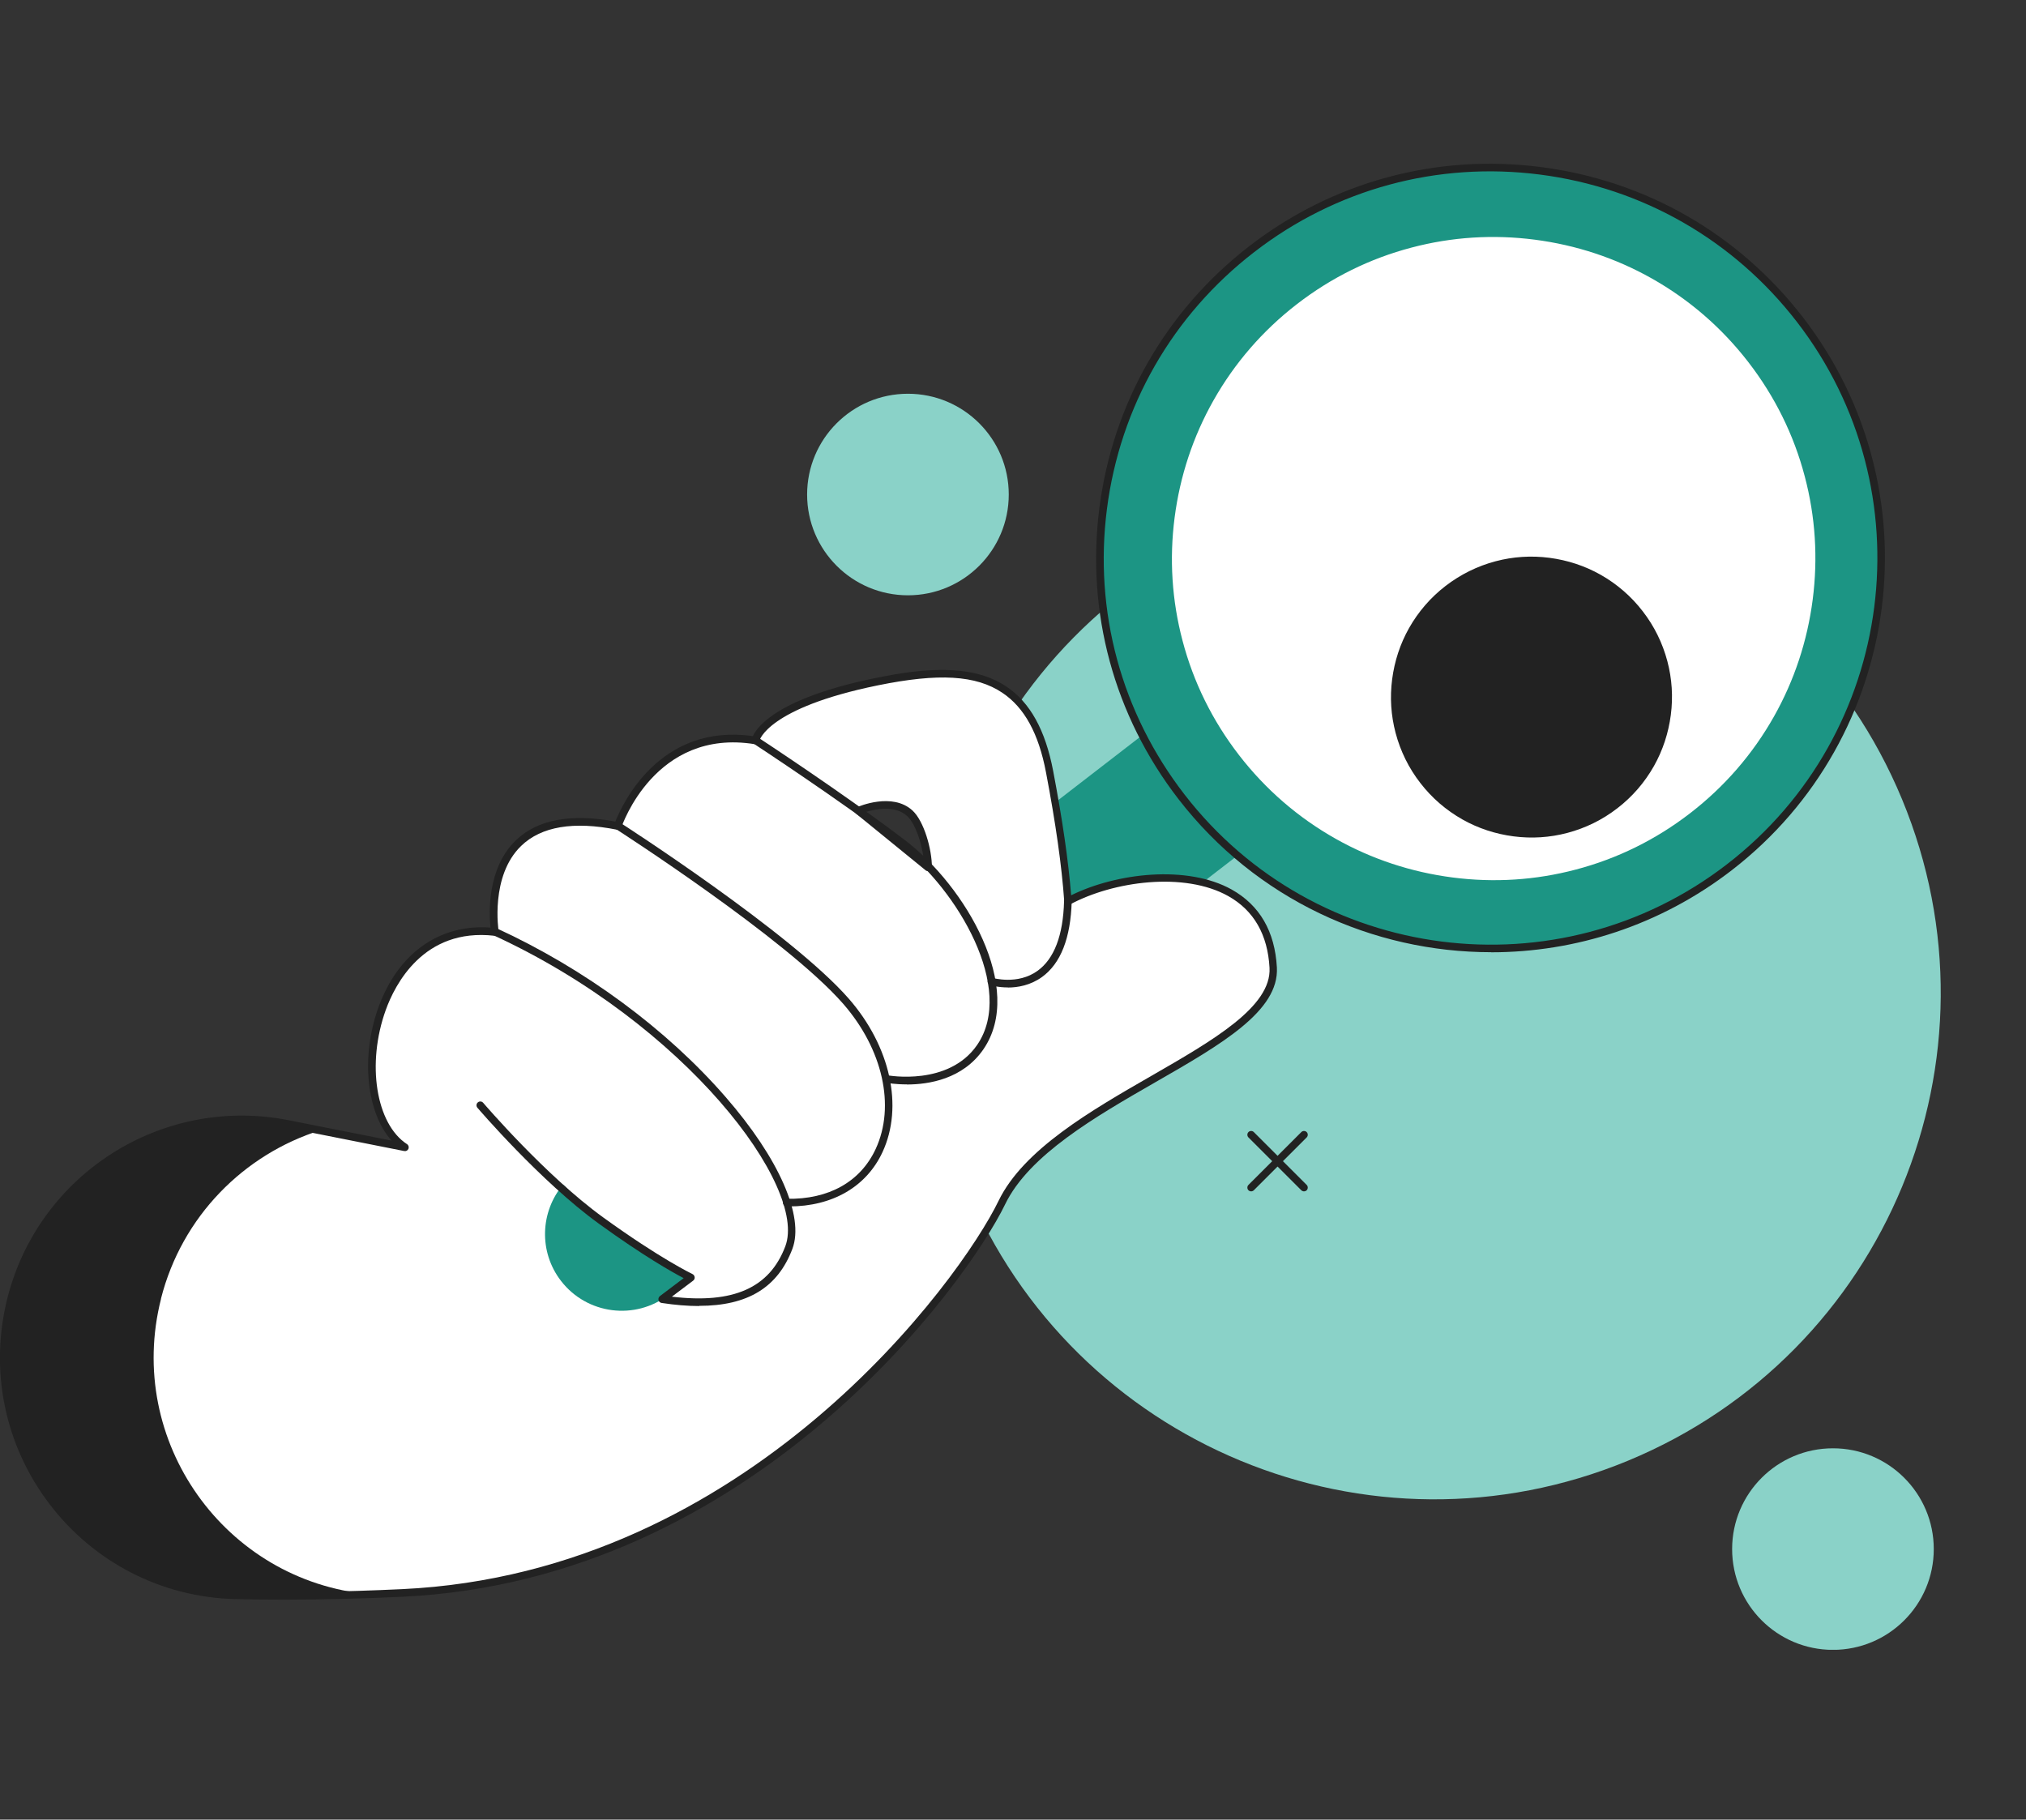
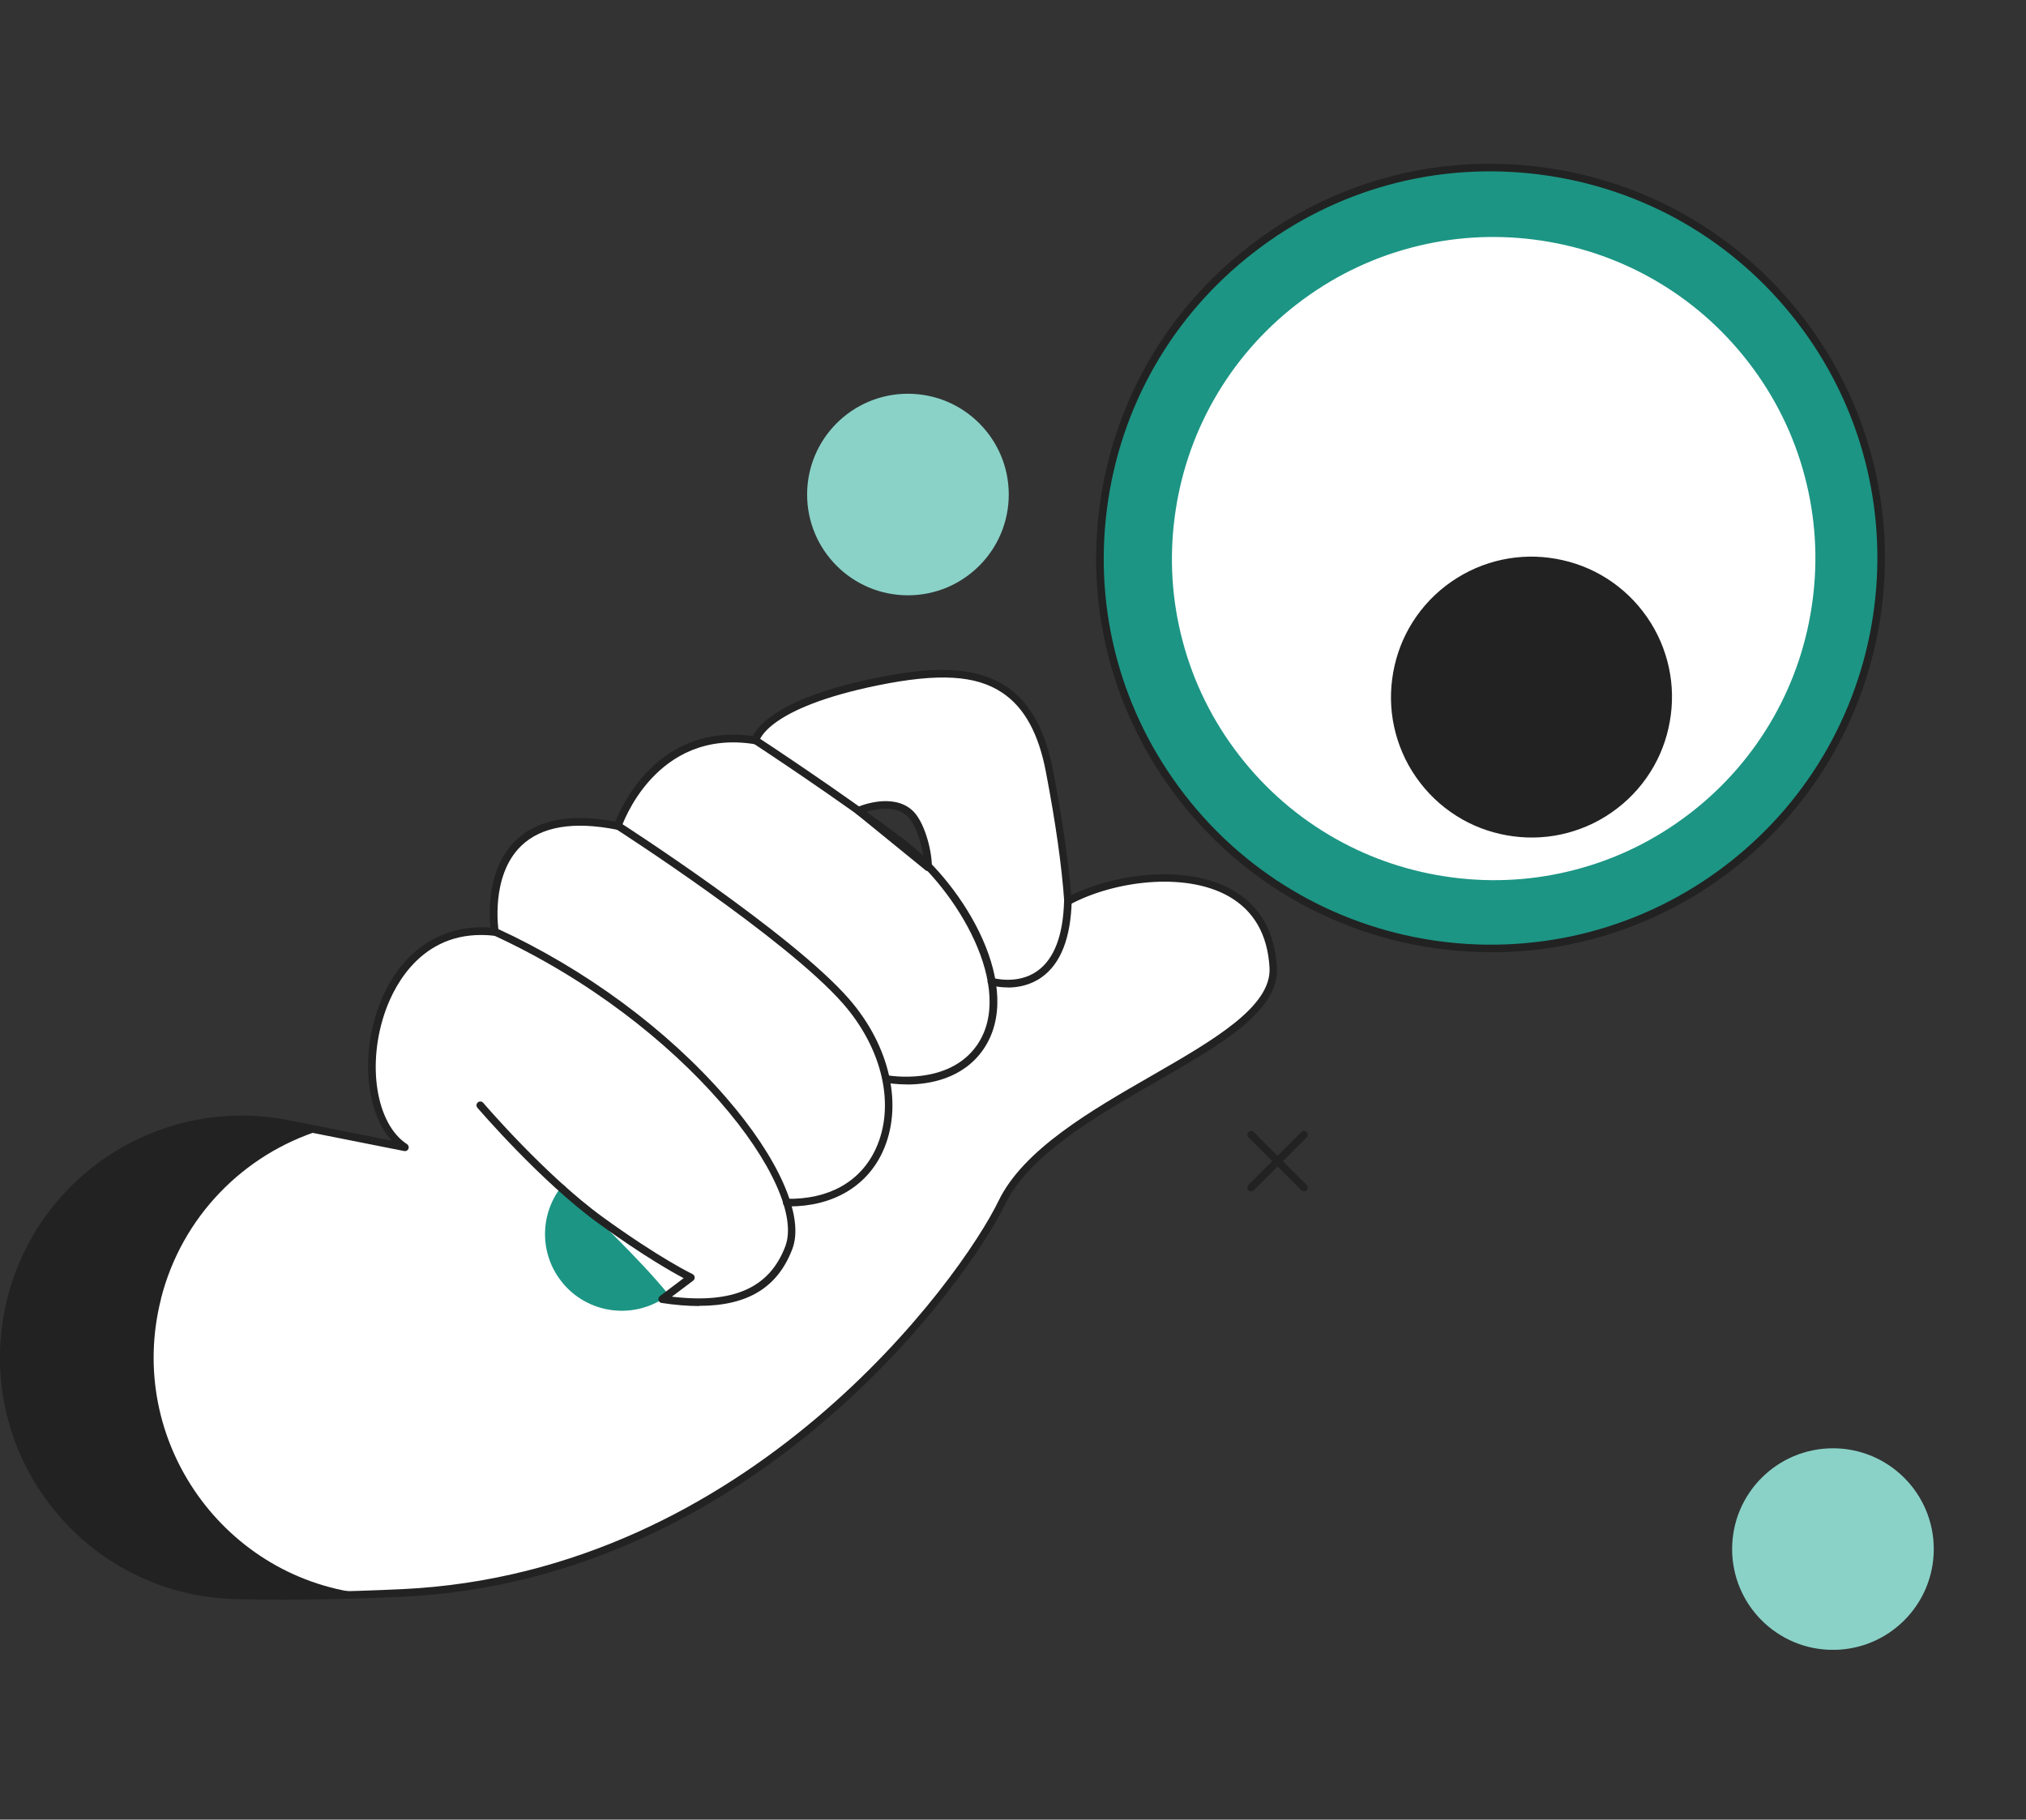
<svg xmlns="http://www.w3.org/2000/svg" width="334" height="300" viewBox="0 0 334 300" fill="none">
  <rect x="0" y="0" width="334" height="300" fill="#333333" stroke="none" />
  <g clip-path="url(#clip0_2231_59506)">
    <g clip-path="url(#clip1_2231_59506)">
      <path d="M302.174 272.015C311.353 272.015 318.795 264.576 318.795 255.399C318.795 246.223 311.353 238.783 302.174 238.783C292.994 238.783 285.553 246.223 285.553 255.399C285.553 264.576 292.994 272.015 302.174 272.015Z" fill="#8AD2C8" />
-       <path d="M268.391 240.825C310.986 223.187 331.213 174.37 313.57 131.789C295.926 89.207 247.093 68.986 204.498 86.624C161.903 104.262 141.676 153.079 159.319 195.661C176.963 238.242 225.796 258.463 268.391 240.825Z" fill="#8AD2C8" />
-       <path d="M228.876 105.872C224.609 100.349 216.658 99.331 211.132 103.597L173.967 132.293C173.967 132.293 177.905 152.112 174.641 163.728L226.6 123.611C232.126 119.345 233.144 111.396 228.876 105.872Z" fill="#1C9584" />
      <path d="M309.762 98.715C313.468 63.351 287.794 31.68 252.419 27.976C217.044 24.271 185.362 49.936 181.657 85.3C177.951 120.664 203.625 152.335 239 156.039C274.375 159.744 306.056 134.079 309.762 98.715Z" fill="#1C9584" />
      <path d="M245.813 156.992C226.332 156.992 207.075 148.31 194.272 131.739C183.656 117.997 179.029 100.948 181.245 83.718C183.461 66.489 192.251 51.16 205.997 40.547C219.743 29.949 236.783 25.323 254.019 27.539C271.254 29.754 286.587 38.541 297.203 52.283C319.125 80.649 313.869 121.56 285.494 143.475C273.679 152.591 259.694 157.007 245.813 157.007V156.992ZM206.761 41.565C193.284 51.968 184.659 67.013 182.488 83.898C180.317 100.783 184.854 117.518 195.276 130.991C216.763 158.818 256.894 163.968 284.73 142.472C312.567 120.991 317.718 80.874 296.215 53.046C285.808 39.574 270.759 30.952 253.869 28.781C236.978 26.611 220.237 31.146 206.761 41.565Z" fill="#222222" />
      <path d="M193.643 85.335C194.527 78.509 196.668 72.012 200.037 66.04C203.526 59.857 208.168 54.498 213.828 50.127C219.489 45.756 225.852 42.613 232.711 40.816C239.344 39.065 246.172 38.631 253 39.514C259.828 40.397 266.327 42.538 272.302 45.906C278.486 49.394 283.847 54.034 288.219 59.693C292.591 65.351 295.736 71.713 297.533 78.569C299.285 85.2 299.719 92.026 298.836 98.852C297.952 105.678 295.811 112.174 292.442 118.147C288.953 124.329 284.311 129.688 278.651 134.059C272.99 138.43 266.627 141.574 259.768 143.37C253.135 145.122 246.307 145.556 239.479 144.672C232.651 143.789 226.152 141.649 220.177 138.281C213.993 134.793 208.632 130.152 204.26 124.494C199.888 118.836 196.743 112.474 194.946 105.618C193.194 98.987 192.76 92.161 193.643 85.335Z" fill="white" />
      <path d="M229.506 111.98C229.895 109.001 230.823 106.157 232.291 103.552C233.818 100.858 235.84 98.508 238.31 96.606C240.781 94.705 243.566 93.328 246.561 92.535C249.451 91.772 252.431 91.577 255.426 91.966C258.406 92.355 261.251 93.283 263.856 94.75C266.551 96.277 268.902 98.298 270.804 100.768C272.721 103.238 274.083 106.022 274.877 109.016C275.641 111.905 275.835 114.884 275.446 117.878C275.057 120.857 274.128 123.701 272.661 126.305C271.133 129 269.112 131.35 266.641 133.251C264.17 135.167 261.385 136.529 258.391 137.323C255.501 138.086 252.521 138.281 249.526 137.891C246.531 137.502 243.701 136.574 241.096 135.107C238.4 133.58 236.049 131.559 234.148 129.09C232.231 126.62 230.868 123.835 230.075 120.842C229.311 117.953 229.116 114.974 229.506 111.98Z" fill="#222222" />
      <path d="M209.906 159.522C208.903 141.2 186.397 142.996 176.065 148.579C175.526 141.17 174.208 133.341 173.04 127.218C169.851 110.438 159.219 109.39 144.575 112.384C125.393 116.306 124.554 122.069 124.554 122.069C107.379 119.27 101.869 136.17 101.869 136.17C77.895 131.38 81.594 153.639 81.594 153.639C60.81 151.244 56.318 182.32 66.755 189.131L47.528 185.314C27.059 181.257 6.979 193.921 1.843 214.144C-4.341 238.514 13.672 262.39 38.828 263.018C46.75 263.213 55.869 263.123 66.365 262.629C125.498 259.83 160.192 208.591 165.164 198.292C173.429 181.197 210.625 172.799 209.906 159.537V159.522ZM141.52 133.655C141.52 133.655 146.925 131.245 149.995 134.104C151.687 135.676 152.99 140.032 152.99 143.011L141.52 133.67V133.655Z" fill="white" />
      <path d="M46.883 263.737C44.112 263.737 41.417 263.707 38.812 263.647C26.668 263.348 15.482 257.615 8.115 247.915C0.733 238.185 -1.768 225.82 1.227 213.995C6.453 193.442 26.832 180.568 47.631 184.7L64.552 188.053C60.449 183.487 59.416 174.296 62.396 166.063C65.615 157.157 72.473 152.307 80.859 152.935C80.604 150.495 80.304 143.131 85.036 138.55C88.585 135.122 94.096 134.089 101.448 135.451C102.571 132.607 108.74 119.18 124.118 121.365C124.882 119.704 128.401 115.034 144.423 111.77C151.76 110.273 160.056 109.27 165.911 113.192C169.819 115.812 172.334 120.363 173.622 127.114C175.149 135.137 176.123 141.843 176.587 147.606C184.089 143.909 195.724 142.562 203.061 146.663C207.673 149.253 210.174 153.564 210.503 159.507C210.892 166.692 201.399 172.156 190.393 178.473C180.66 184.071 169.639 190.403 165.701 198.561C159.427 211.525 124.193 260.519 66.364 263.258C59.566 263.572 53.037 263.737 46.868 263.737H46.883ZM39.845 185.179C22.52 185.179 6.872 196.885 2.455 214.294C-0.45 225.745 1.976 237.721 9.118 247.151C16.246 256.537 27.072 262.09 38.842 262.39C47.272 262.599 56.526 262.465 66.334 262.001C123.549 259.291 158.394 210.836 164.608 198.008C168.711 189.505 179.926 183.068 189.809 177.38C200.006 171.512 209.635 165.974 209.29 159.567C208.991 154.088 206.7 150.106 202.492 147.741C195.26 143.684 183.535 145.271 176.377 149.133C176.198 149.238 175.958 149.238 175.778 149.133C175.599 149.028 175.464 148.834 175.449 148.624C175.03 142.711 174.041 135.751 172.439 127.338C171.226 120.931 168.875 116.65 165.252 114.225C160.909 111.306 154.755 110.947 144.707 112.998C126.469 116.725 125.196 122.099 125.181 122.159C125.151 122.324 125.062 122.473 124.927 122.578C124.792 122.683 124.627 122.713 124.448 122.698C107.976 120.018 102.511 136.215 102.451 136.38C102.346 136.679 102.032 136.859 101.732 136.799C94.545 135.362 89.229 136.26 85.92 139.463C80.769 144.433 82.191 153.459 82.206 153.549C82.236 153.744 82.176 153.938 82.041 154.088C81.907 154.238 81.712 154.298 81.517 154.283C69.808 152.935 65.076 162.396 63.593 166.527C60.404 175.374 61.976 185.299 67.097 188.637C67.352 188.801 67.442 189.116 67.337 189.4C67.217 189.685 66.933 189.834 66.633 189.774L47.407 185.957C44.876 185.448 42.346 185.209 39.845 185.209V185.179ZM152.988 143.625C152.853 143.625 152.704 143.58 152.599 143.49L141.129 134.149C140.964 134.014 140.874 133.79 140.904 133.58C140.934 133.371 141.069 133.176 141.278 133.086C141.518 132.982 147.103 130.557 150.442 133.64C152.314 135.377 153.632 139.972 153.632 142.996C153.632 143.235 153.497 143.46 153.273 143.565C153.183 143.61 153.093 143.625 153.003 143.625H152.988ZM142.776 133.865L152.269 141.604C151.97 138.984 150.907 135.811 149.559 134.553C147.582 132.712 144.378 133.371 142.761 133.865H142.776Z" fill="#222222" />
      <path d="M26.534 214.129C29.992 200.507 40.235 190.313 52.813 186.347L47.542 185.299C27.073 181.242 6.992 193.906 1.856 214.129C-4.328 238.499 13.686 262.375 38.842 263.004C45.341 263.168 52.648 263.138 60.869 262.839C37.135 260.668 20.589 237.631 26.549 214.129H26.534Z" fill="#222222" />
-       <path d="M92.823 195.313C89.064 199.774 88.78 206.39 92.494 211.195C96.761 216.719 104.712 217.737 110.238 213.471L113.906 210.641C105.611 207.693 97.165 199.804 92.838 195.313H92.823Z" fill="#1C9584" />
+       <path d="M92.823 195.313C89.064 199.774 88.78 206.39 92.494 211.195C96.761 216.719 104.712 217.737 110.238 213.471C105.611 207.693 97.165 199.804 92.838 195.313H92.823Z" fill="#1C9584" />
      <path d="M115.254 215.327C113.367 215.327 111.316 215.162 109.07 214.818C108.815 214.788 108.621 214.593 108.561 214.354C108.501 214.114 108.591 213.845 108.785 213.695L112.709 210.731C110.822 209.743 106.09 207.079 98.708 201.735C89.11 194.789 78.808 182.754 78.703 182.634C78.478 182.365 78.508 181.976 78.778 181.751C79.047 181.526 79.436 181.556 79.661 181.826C79.766 181.946 89.963 193.861 99.442 200.717C108.92 207.573 114.116 210.028 114.161 210.058C114.356 210.147 114.49 210.342 114.52 210.567C114.55 210.791 114.446 211.001 114.281 211.135L110.762 213.785C120.914 214.997 126.874 212.333 129.464 205.477C133.163 195.672 113.068 168.788 81.338 154.193C81.024 154.043 80.889 153.669 81.024 153.355C81.173 153.04 81.548 152.905 81.862 153.04C96.432 159.746 109.849 169.626 119.627 180.868C128.416 190.972 132.639 200.567 130.632 205.896C128.237 212.243 123.295 215.297 115.254 215.297V215.327Z" fill="#222222" />
      <path d="M130.078 198.906C129.943 198.906 129.809 198.906 129.689 198.906C129.345 198.906 129.06 198.621 129.075 198.262C129.075 197.918 129.345 197.633 129.719 197.648C136.622 197.768 141.848 194.849 144.363 189.43C147.643 182.365 145.531 172.979 139.003 165.495C129.629 154.762 101.837 136.874 101.553 136.694C101.253 136.499 101.179 136.125 101.358 135.826C101.538 135.541 101.927 135.451 102.227 135.631C102.511 135.811 130.453 153.804 139.931 164.656C146.789 172.515 148.975 182.44 145.486 189.954C142.836 195.657 137.236 198.906 130.078 198.906Z" fill="#222222" />
      <path d="M149.501 178.787C147.599 178.787 146.252 178.548 146.102 178.518C145.757 178.458 145.533 178.129 145.608 177.784C145.668 177.44 146.012 177.215 146.341 177.29C146.446 177.305 156.389 179.116 161.091 172.276C167.455 163.01 157.826 146.678 148.408 139.493C138.42 131.889 124.36 122.683 124.225 122.593C123.94 122.398 123.851 122.009 124.045 121.725C124.24 121.44 124.629 121.351 124.914 121.545C125.048 121.635 139.154 130.871 149.172 138.505C159.219 146.154 168.997 162.98 162.124 172.994C158.74 177.919 153.11 178.802 149.501 178.802V178.787Z" fill="#222222" />
      <path d="M166.165 162.8C164.533 162.8 163.365 162.456 163.26 162.426C162.931 162.321 162.736 161.977 162.841 161.647C162.946 161.318 163.29 161.124 163.62 161.228C163.665 161.228 167.752 162.441 171.047 160.061C173.802 158.07 175.269 154.208 175.419 148.564C175.419 148.22 175.734 147.951 176.063 147.951C176.407 147.951 176.677 148.25 176.677 148.594C176.512 154.657 174.865 158.863 171.765 161.094C169.864 162.456 167.782 162.815 166.15 162.815L166.165 162.8Z" fill="#222222" />
      <path d="M149.68 98.148C158.859 98.148 166.301 90.709 166.301 81.533C166.301 72.356 158.859 64.917 149.68 64.917C140.5 64.917 133.059 72.356 133.059 81.533C133.059 90.709 140.5 98.148 149.68 98.148Z" fill="#8AD2C8" />
      <path d="M214.98 196.421C214.816 196.421 214.666 196.361 214.531 196.241L205.816 187.529C205.577 187.29 205.577 186.885 205.816 186.646C206.056 186.406 206.46 186.406 206.7 186.646L215.415 195.358C215.654 195.597 215.654 196.002 215.415 196.241C215.295 196.361 215.13 196.421 214.965 196.421H214.98Z" fill="#222222" />
      <path d="M206.266 196.421C206.101 196.421 205.951 196.361 205.816 196.241C205.577 196.002 205.577 195.597 205.816 195.358L214.531 186.646C214.771 186.406 215.175 186.406 215.415 186.646C215.654 186.885 215.654 187.29 215.415 187.529L206.7 196.241C206.58 196.361 206.415 196.421 206.251 196.421H206.266Z" fill="#222222" />
    </g>
  </g>
  <defs>
    <clipPath id="clip0_2231_59506">
      <rect width="334" height="300" fill="white" />
    </clipPath>
    <clipPath id="clip1_2231_59506">
      <rect width="368" height="245" fill="white" transform="translate(0 27)" />
    </clipPath>
  </defs>
</svg>